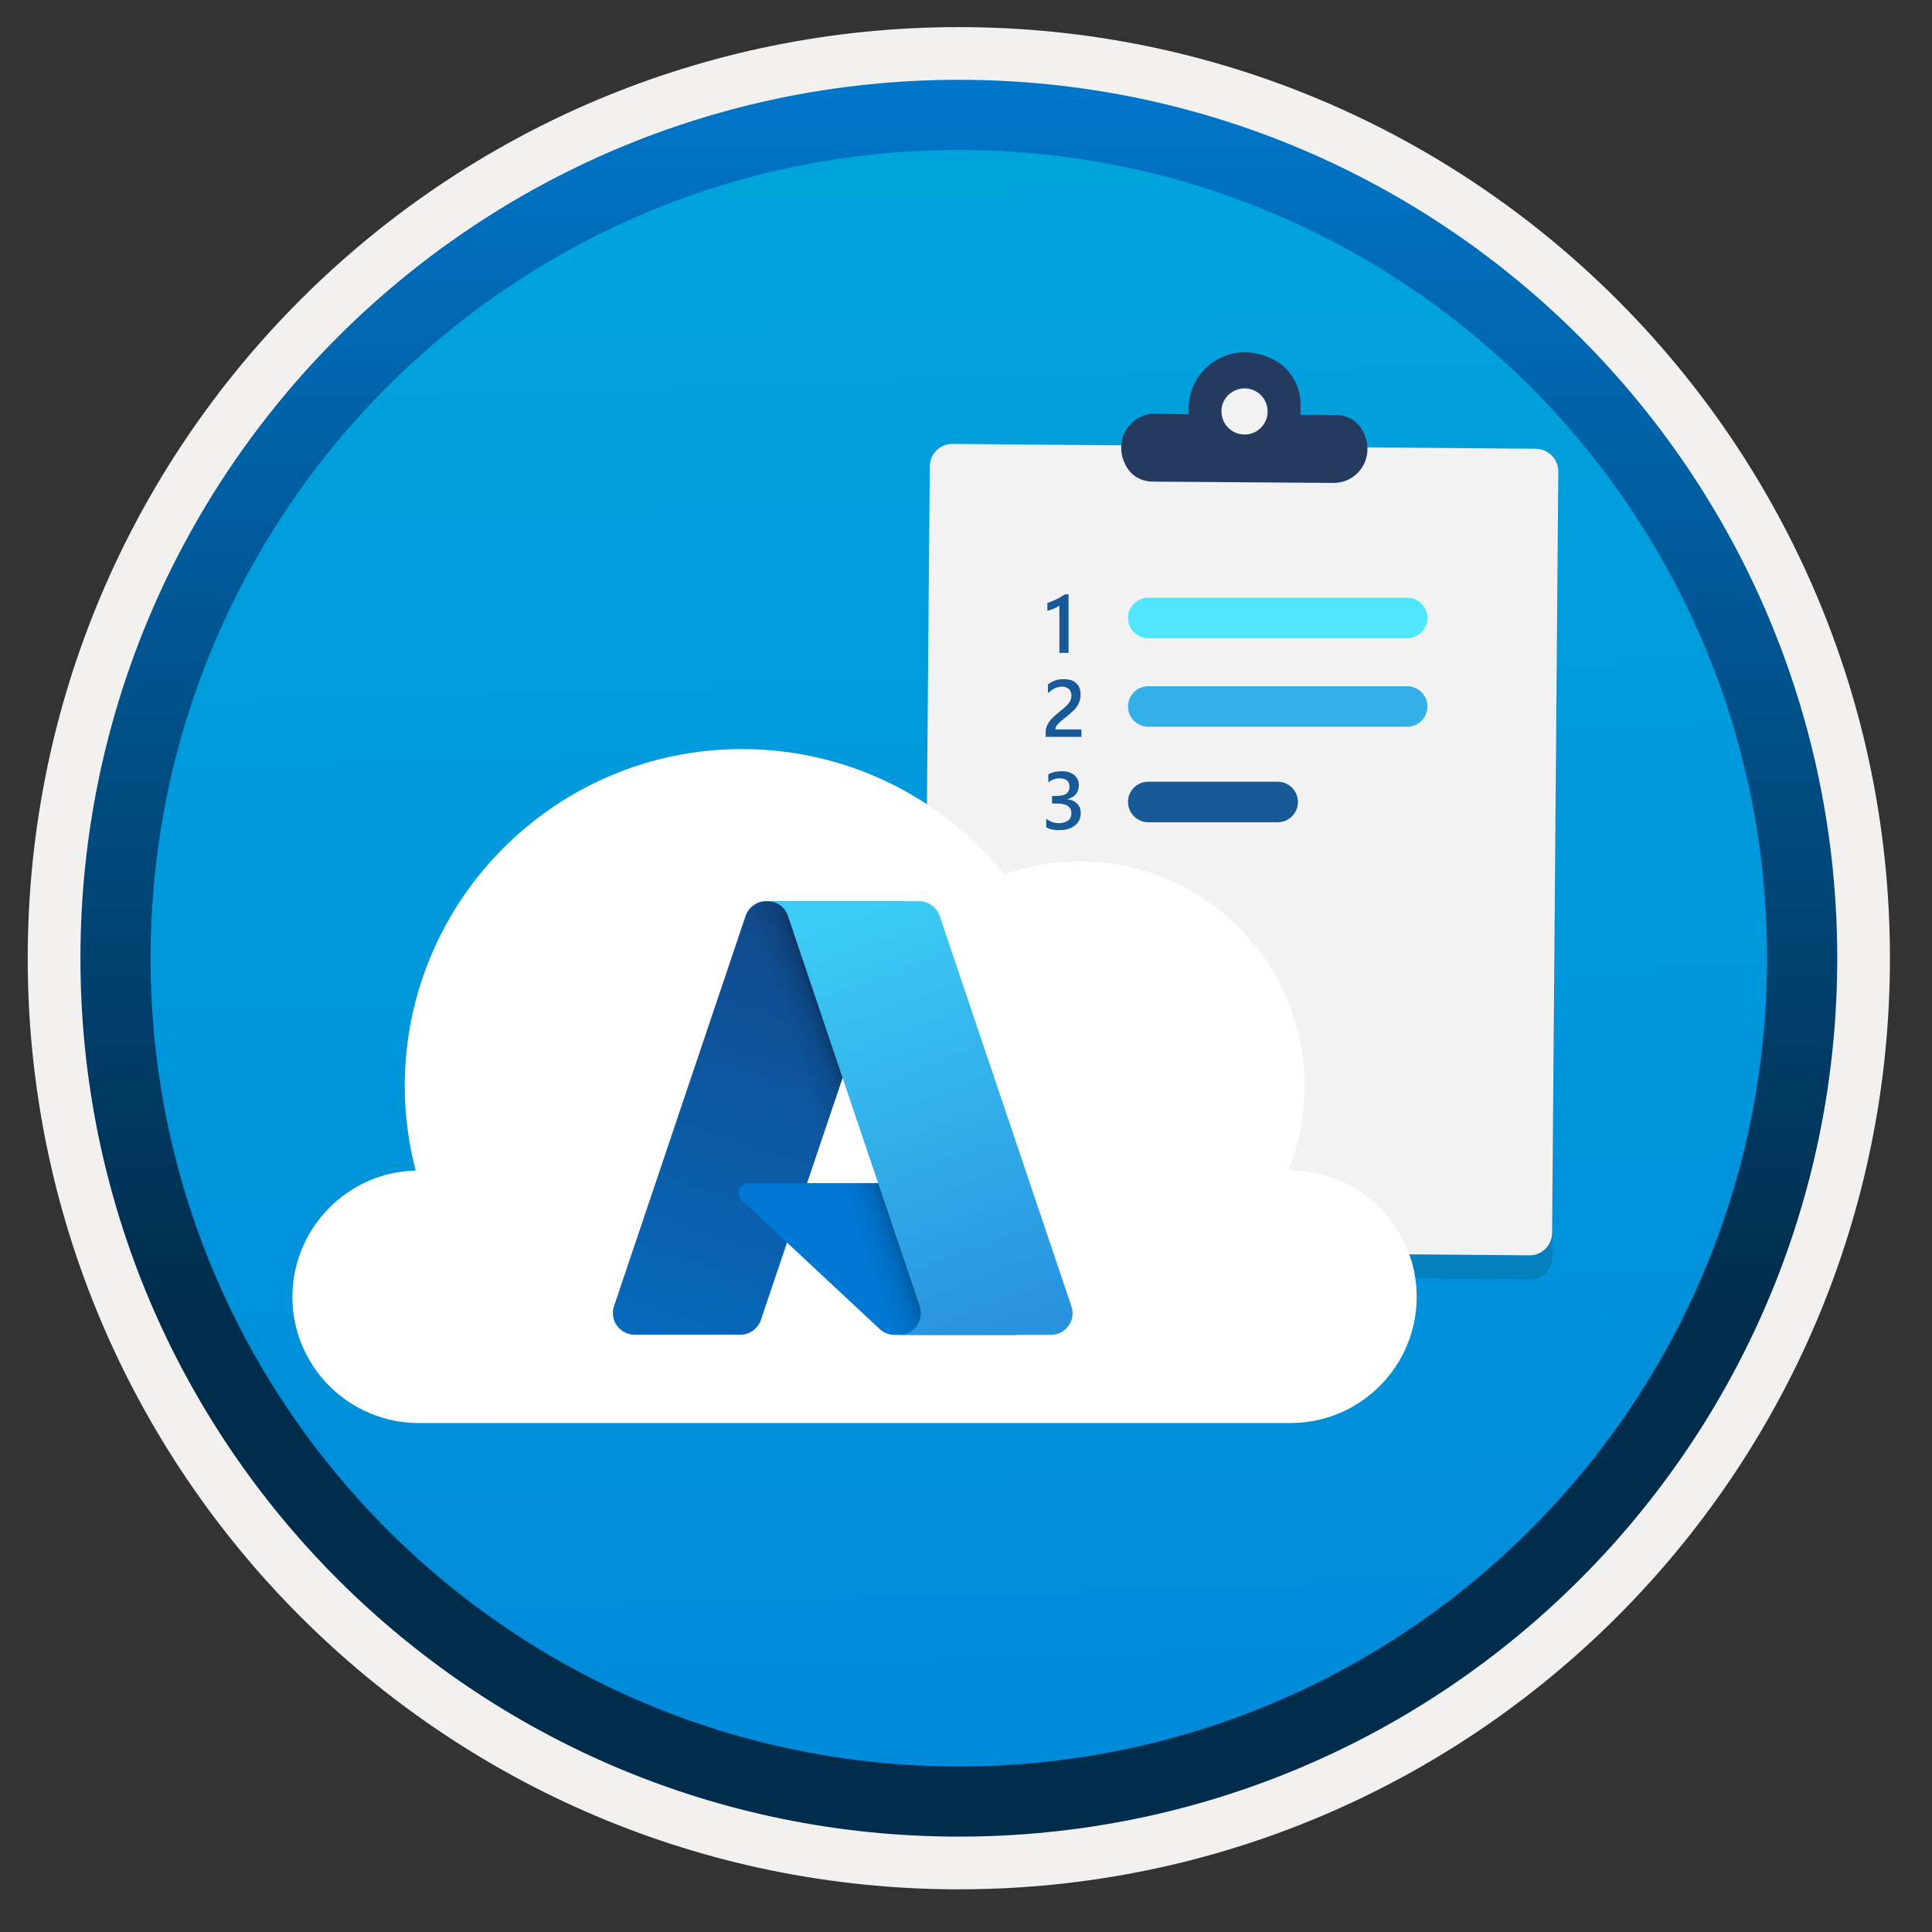
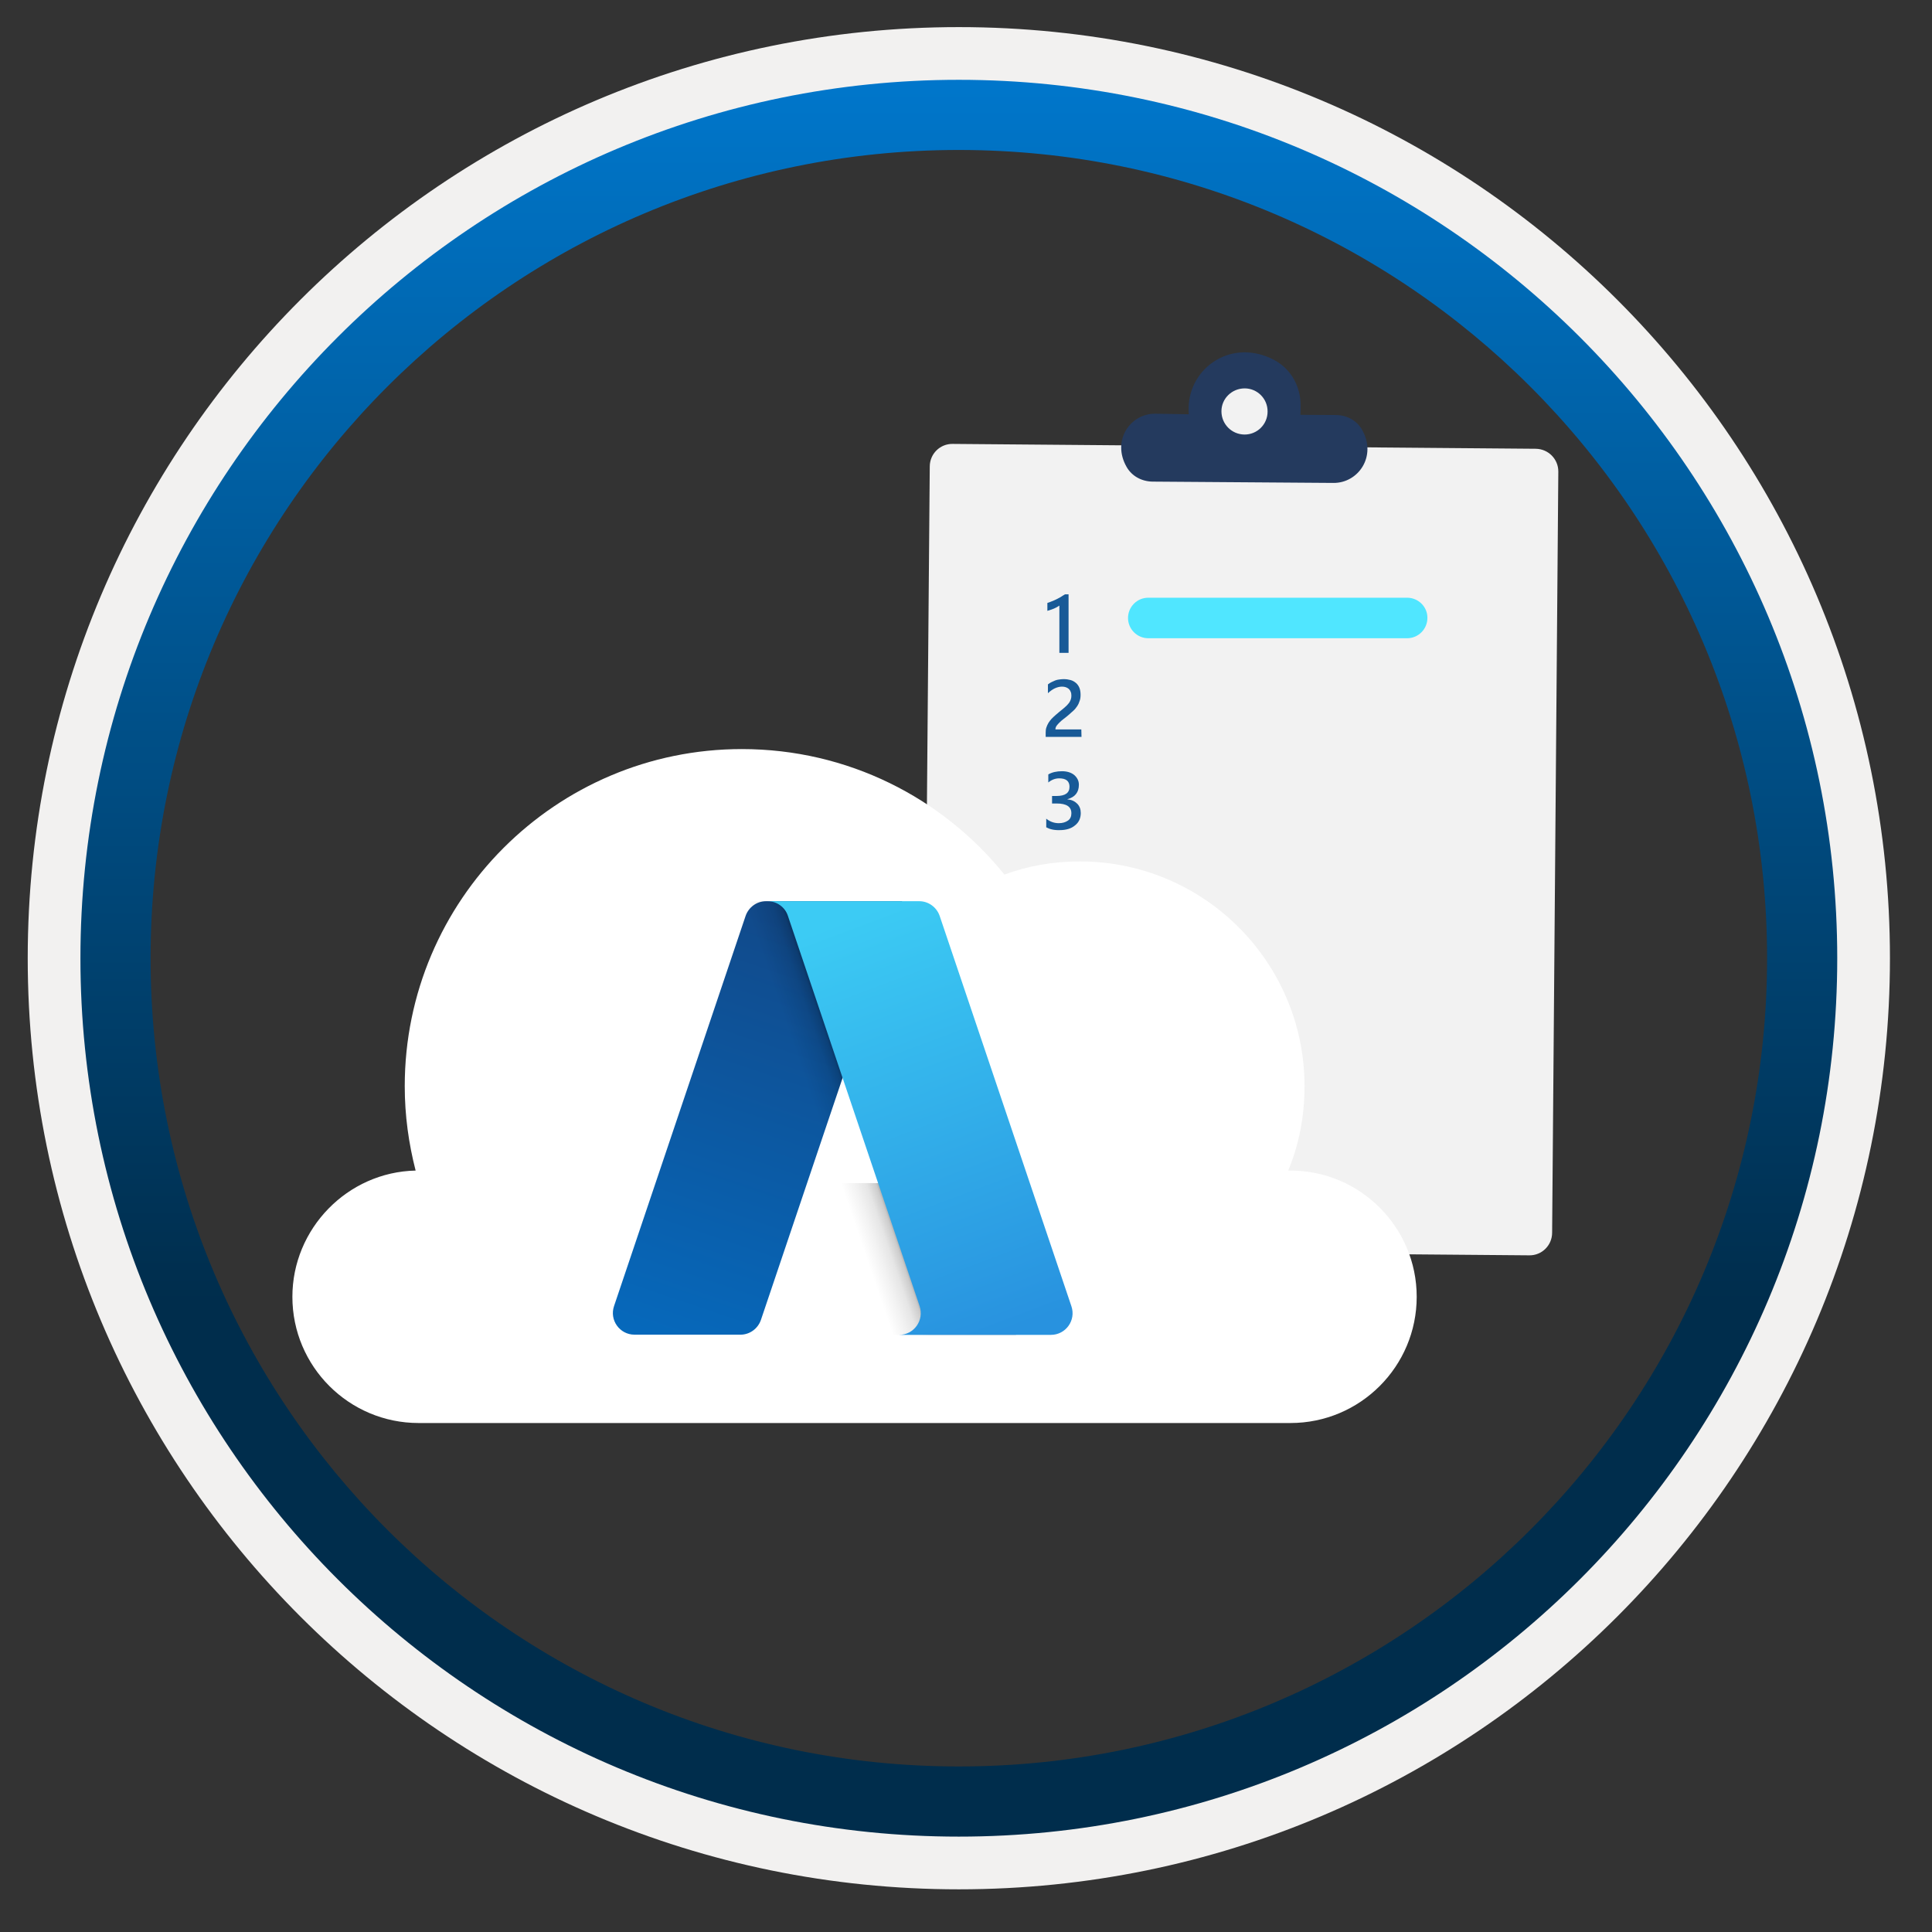
<svg xmlns="http://www.w3.org/2000/svg" width="103" height="103" viewBox="0 0 103 103" fill="none">
  <rect x="0" y="0" width="103" height="103" fill="#333333" stroke="none" />
-   <path d="M51.118 97.895C25.268 97.895 4.308 76.945 4.308 51.085C4.308 25.225 25.268 4.275 51.118 4.275C76.968 4.275 97.928 25.235 97.928 51.085C97.928 76.935 76.968 97.895 51.118 97.895Z" fill="url(#paint0_linear)" />
  <path fill-rule="evenodd" clip-rule="evenodd" d="M97.018 51.085C97.018 76.435 76.468 96.985 51.118 96.985C25.768 96.985 5.218 76.435 5.218 51.085C5.218 25.735 25.768 5.185 51.118 5.185C76.468 5.185 97.018 25.735 97.018 51.085ZM51.118 1.445C78.538 1.445 100.758 23.665 100.758 51.085C100.758 78.505 78.528 100.725 51.118 100.725C23.698 100.725 1.478 78.495 1.478 51.085C1.478 23.665 23.698 1.445 51.118 1.445Z" fill="#F2F1F0" />
  <path fill-rule="evenodd" clip-rule="evenodd" d="M94.208 51.086C94.208 74.885 74.918 94.175 51.118 94.175C27.318 94.175 8.028 74.885 8.028 51.086C8.028 27.285 27.318 7.995 51.118 7.995C74.918 7.995 94.208 27.285 94.208 51.086ZM51.118 4.255C76.978 4.255 97.948 25.226 97.948 51.086C97.948 76.945 76.978 97.915 51.118 97.915C25.258 97.915 4.288 76.945 4.288 51.086C4.288 25.226 25.248 4.255 51.118 4.255Z" fill="url(#paint1_linear)" />
-   <path opacity="0.15" d="M81.878 25.206L50.788 24.946C50.118 24.936 49.568 25.476 49.568 26.156L49.238 66.736C49.228 67.406 49.768 67.956 50.448 67.956L81.538 68.216C82.208 68.226 82.758 67.686 82.758 67.006L83.088 26.426C83.078 25.766 82.538 25.216 81.878 25.206Z" fill="#1F1D20" />
  <path d="M81.878 23.925L50.788 23.666C50.118 23.655 49.568 24.195 49.568 24.875L49.228 65.445C49.218 66.115 49.758 66.665 50.438 66.665L81.528 66.925C82.198 66.936 82.748 66.395 82.748 65.716L83.078 25.136C83.078 24.476 82.548 23.936 81.878 23.925Z" fill="#F2F2F2" />
  <path fill-rule="evenodd" clip-rule="evenodd" d="M67.958 19.206C68.838 19.686 69.348 20.626 69.338 21.616V21.856C69.338 21.946 69.328 22.026 69.328 22.116L71.238 22.126C71.808 22.136 72.338 22.416 72.618 22.916C73.418 24.326 72.408 25.766 71.078 25.746L61.438 25.676C60.868 25.666 60.338 25.386 60.058 24.886C59.258 23.476 60.268 22.036 61.598 22.056L63.378 22.086C63.368 21.996 63.368 21.916 63.368 21.826V21.746C63.398 19.586 65.688 17.986 67.958 19.206Z" fill="#243A5E" />
  <path d="M66.338 23.166C67.018 23.176 67.578 22.626 67.578 21.946C67.588 21.266 67.038 20.706 66.358 20.706C65.678 20.706 65.118 21.246 65.118 21.926C65.118 22.606 65.658 23.156 66.338 23.166Z" fill="#F2F2F2" />
  <path d="M56.968 31.686V34.806H56.478V32.285C56.388 32.346 56.288 32.406 56.188 32.446C56.088 32.486 55.968 32.526 55.838 32.566V32.145C55.918 32.115 55.998 32.096 56.078 32.056C56.158 32.026 56.228 31.995 56.308 31.956C56.388 31.916 56.458 31.875 56.538 31.835C56.618 31.785 56.688 31.735 56.778 31.686H56.968Z" fill="#185A97" />
  <path d="M57.658 39.286H55.748V39.046C55.748 38.946 55.758 38.856 55.788 38.776C55.818 38.696 55.848 38.616 55.898 38.536C55.948 38.466 55.998 38.386 56.058 38.326C56.118 38.266 56.188 38.196 56.258 38.136C56.328 38.076 56.398 38.016 56.468 37.956C56.538 37.896 56.608 37.846 56.678 37.786C56.738 37.736 56.798 37.676 56.858 37.626C56.908 37.576 56.958 37.516 56.998 37.466C57.038 37.406 57.068 37.346 57.088 37.286C57.108 37.226 57.118 37.156 57.118 37.086C57.118 37.006 57.108 36.936 57.078 36.876C57.058 36.816 57.018 36.766 56.978 36.726C56.928 36.686 56.878 36.656 56.818 36.636C56.758 36.616 56.688 36.606 56.618 36.606C56.498 36.606 56.368 36.636 56.238 36.696C56.108 36.756 55.988 36.846 55.868 36.956V36.486C55.928 36.436 55.998 36.396 56.058 36.366C56.118 36.336 56.188 36.306 56.258 36.276C56.328 36.246 56.398 36.236 56.468 36.226C56.548 36.216 56.618 36.206 56.708 36.206C56.848 36.206 56.968 36.226 57.078 36.256C57.188 36.286 57.288 36.346 57.368 36.416C57.448 36.486 57.508 36.576 57.548 36.676C57.588 36.776 57.608 36.906 57.608 37.036C57.608 37.156 57.598 37.266 57.558 37.366C57.528 37.466 57.488 37.556 57.428 37.646C57.368 37.736 57.308 37.816 57.228 37.886C57.148 37.956 57.058 38.036 56.958 38.126C56.878 38.196 56.798 38.256 56.708 38.326C56.628 38.386 56.558 38.446 56.488 38.516C56.428 38.576 56.368 38.636 56.328 38.696C56.288 38.756 56.268 38.816 56.268 38.876V38.886H57.648L57.658 39.286Z" fill="#185A97" />
  <path d="M55.778 44.106V43.646C55.978 43.806 56.198 43.886 56.448 43.886C56.648 43.886 56.808 43.836 56.938 43.746C57.068 43.656 57.118 43.516 57.118 43.356C57.118 43.006 56.858 42.836 56.328 42.836H56.088V42.436H56.318C56.788 42.436 57.018 42.276 57.018 41.946C57.018 41.646 56.838 41.496 56.468 41.496C56.268 41.496 56.068 41.566 55.888 41.716V41.286C56.098 41.166 56.338 41.116 56.618 41.116C56.888 41.116 57.108 41.186 57.268 41.316C57.428 41.456 57.518 41.626 57.518 41.836C57.518 42.236 57.318 42.496 56.908 42.606V42.616C57.128 42.636 57.298 42.716 57.428 42.846C57.558 42.976 57.618 43.146 57.618 43.346C57.618 43.616 57.518 43.846 57.308 44.006C57.108 44.176 56.828 44.256 56.498 44.256C56.198 44.266 55.958 44.206 55.778 44.106Z" fill="#185A97" />
  <path d="M75.018 31.866H61.218C60.618 31.866 60.138 32.355 60.138 32.946C60.138 33.545 60.628 34.026 61.218 34.026H75.018C75.618 34.026 76.098 33.535 76.098 32.946C76.108 32.355 75.618 31.866 75.018 31.866Z" fill="#50E6FF" />
-   <path d="M75.018 36.585H61.218C60.618 36.585 60.138 37.075 60.138 37.666C60.138 38.266 60.628 38.745 61.218 38.745H75.018C75.618 38.745 76.098 38.255 76.098 37.666C76.108 37.075 75.618 36.585 75.018 36.585Z" fill="#32B0E7" />
-   <path fill-rule="evenodd" clip-rule="evenodd" d="M61.218 41.675H68.118C68.718 41.675 69.198 42.166 69.198 42.755C69.198 43.355 68.708 43.836 68.118 43.836H61.218C60.618 43.836 60.138 43.346 60.138 42.755C60.128 42.166 60.618 41.675 61.218 41.675Z" fill="#185A97" />
  <path d="M53.548 46.626C50.248 42.535 45.198 39.935 39.548 39.935C29.638 39.935 21.578 47.995 21.578 57.906C21.578 59.475 21.788 60.965 22.158 62.406C18.518 62.486 15.588 65.506 15.588 69.136C15.588 72.856 18.608 75.865 22.318 75.865H68.798C72.518 75.865 75.528 72.846 75.528 69.136C75.528 65.426 72.508 62.406 68.798 62.406H68.678C69.258 61.005 69.548 59.516 69.548 57.906C69.548 51.295 64.178 45.925 57.568 45.925C56.148 45.925 54.788 46.166 53.548 46.626Z" fill="white" />
  <path d="M39.748 48.835C39.908 48.365 40.348 48.045 40.838 48.045H48.098L40.568 70.365C40.408 70.835 39.968 71.155 39.478 71.155H33.828C33.038 71.155 32.478 70.375 32.738 69.625L39.748 48.835Z" fill="url(#paint2_linear)" />
-   <path d="M51.358 63.075H39.908C39.428 63.075 39.198 63.665 39.548 63.995L46.898 70.855C47.108 71.055 47.398 71.165 47.688 71.165H54.168L51.358 63.075Z" fill="#0078D4" />
  <path d="M48.098 48.055H40.018L32.218 71.165H40.308L41.968 66.245L47.238 71.165H54.168L51.348 63.075H43.028L48.098 48.055Z" fill="url(#paint3_linear)" />
  <path d="M50.098 48.835C49.938 48.365 49.498 48.045 49.008 48.045H40.878H40.918C41.418 48.045 41.858 48.365 42.008 48.835L49.028 69.635C49.278 70.385 48.728 71.165 47.938 71.165H47.818H56.028C56.818 71.165 57.378 70.385 57.118 69.635L50.098 48.835Z" fill="url(#paint4_linear)" />
  <defs>
    <linearGradient id="paint0_linear" x1="49.347" y1="-13.708" x2="53.33" y2="132.06" gradientUnits="userSpaceOnUse">
      <stop stop-color="#00ABDE" />
      <stop offset="1" stop-color="#007ED8" />
    </linearGradient>
    <linearGradient id="paint1_linear" x1="51.118" y1="-2.406" x2="51.118" y2="99.357" gradientUnits="userSpaceOnUse">
      <stop stop-color="#007ED8" />
      <stop offset="0.707" stop-color="#002D4C" />
    </linearGradient>
    <linearGradient id="paint2_linear" x1="43.489" y1="49.764" x2="35.952" y2="72.031" gradientUnits="userSpaceOnUse">
      <stop stop-color="#114A8B" />
      <stop offset="1" stop-color="#0669BC" />
    </linearGradient>
    <linearGradient id="paint3_linear" x1="45.789" y1="60.051" x2="44.002" y2="60.66" gradientUnits="userSpaceOnUse">
      <stop stop-opacity="0.3" />
      <stop offset="0.071" stop-opacity="0.2" />
      <stop offset="0.321" stop-opacity="0.1" />
      <stop offset="0.623" stop-opacity="0.05" />
      <stop offset="1" stop-opacity="0" />
    </linearGradient>
    <linearGradient id="paint4_linear" x1="44.871" y1="49.114" x2="53.145" y2="71.157" gradientUnits="userSpaceOnUse">
      <stop stop-color="#3CCBF4" />
      <stop offset="1" stop-color="#2892DF" />
    </linearGradient>
  </defs>
</svg>